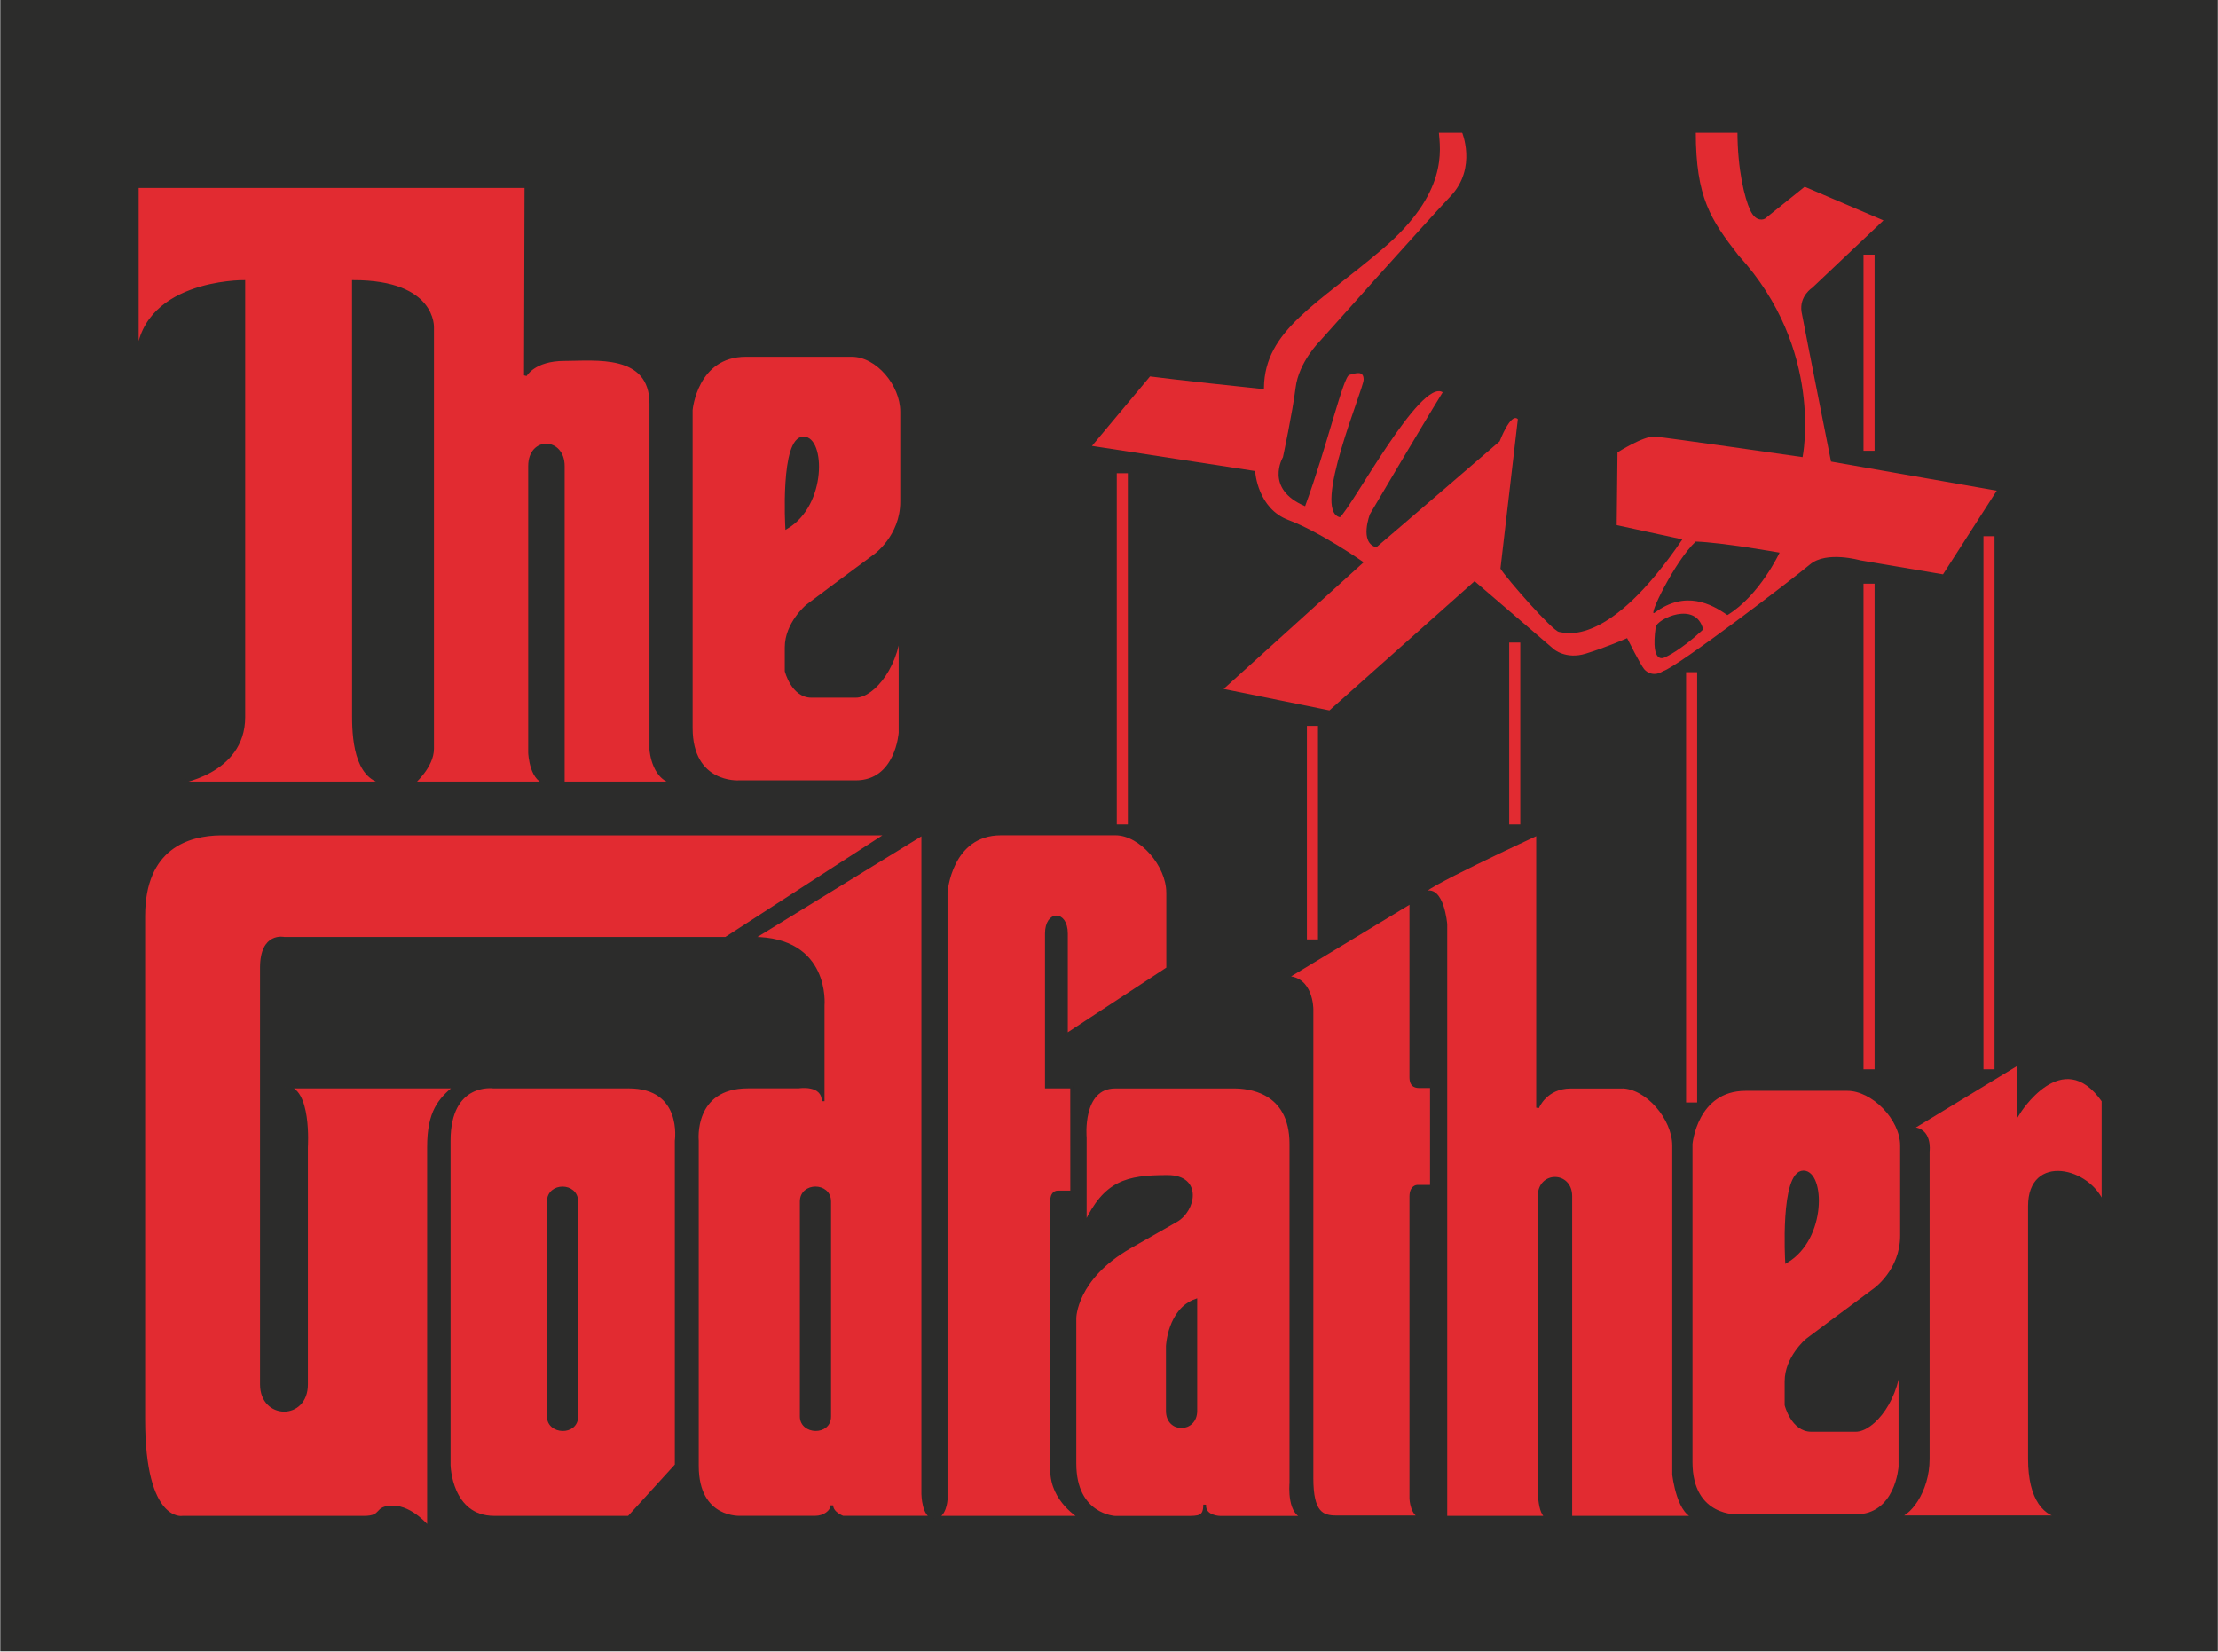
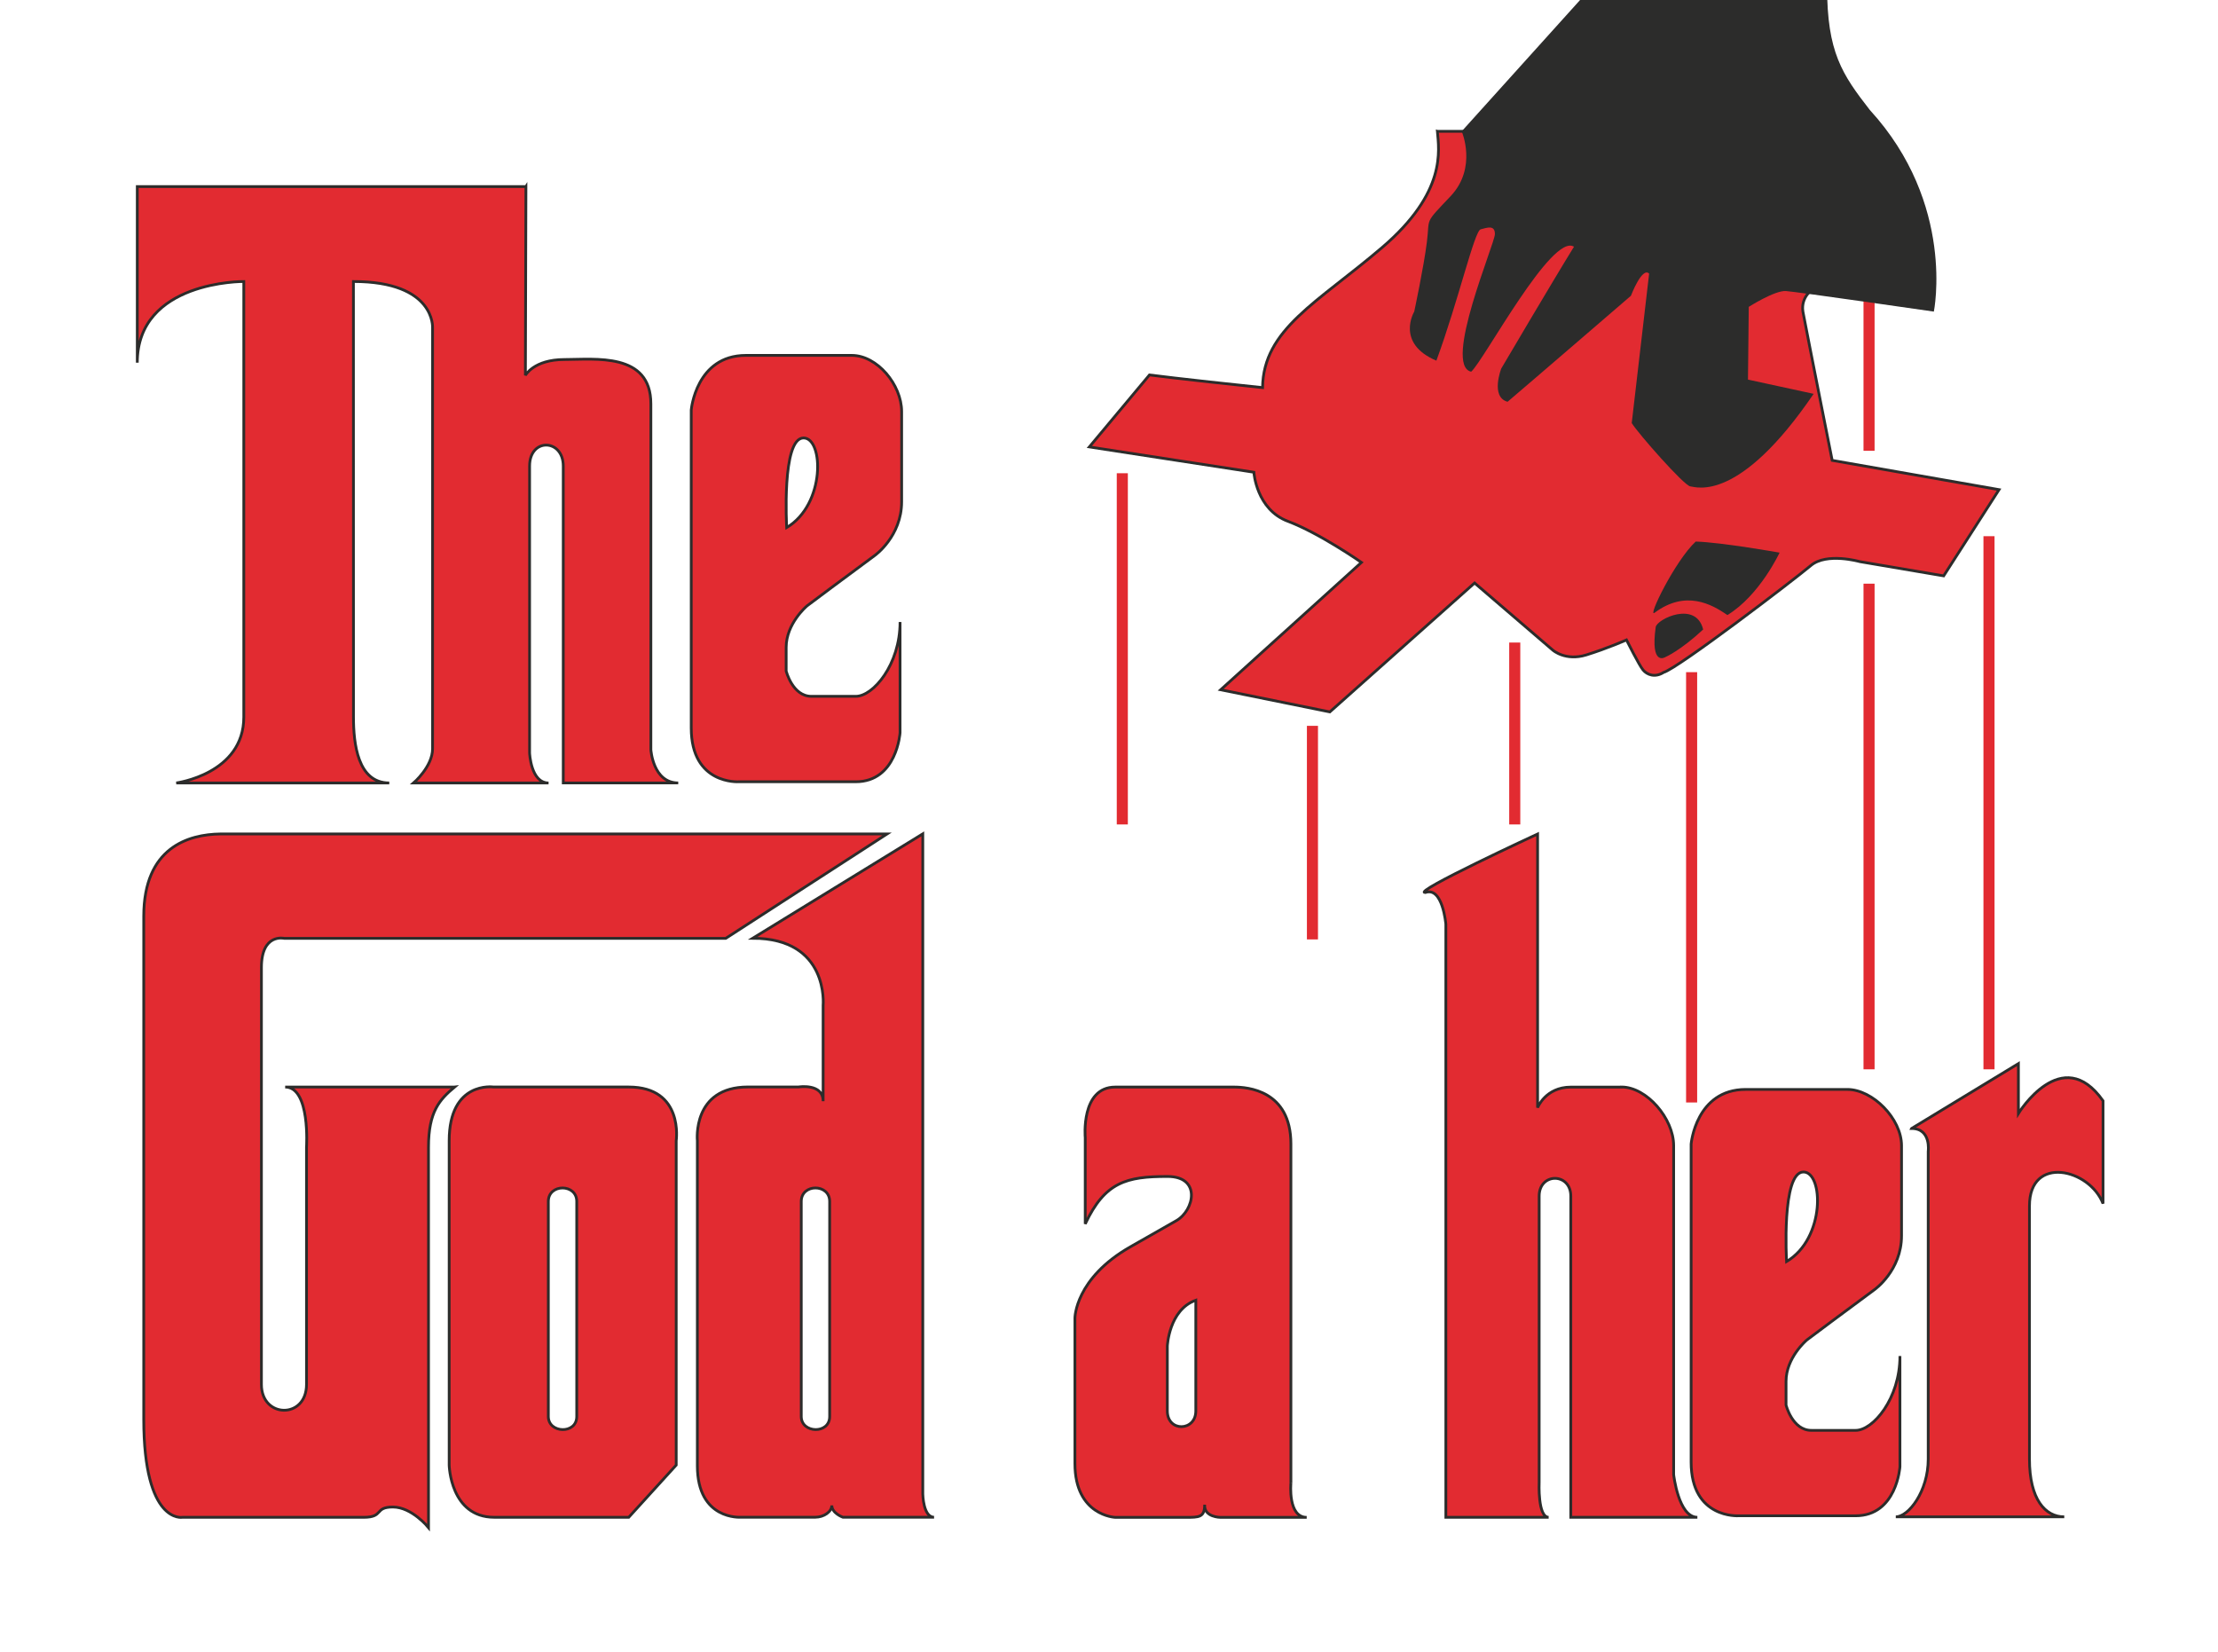
<svg xmlns="http://www.w3.org/2000/svg" version="1.1" viewBox="0 0 501.6 373.5">
  <g transform="translate(-124.219,-345.618)">
    <g transform="matrix(1.25,0,0,1.25,3.281,7.188)">
-       <path fill="#2c2c2b" d="m498,569.5-401.2,0,0-298.8,401.2,0,0,298.8z" />
      <path d="m390.1,467.4c4.58,0,9.445,5.724,9.445,10.59v59.53s0.858,7.727,4.293,7.727h-22.9v-58.1c0-4.293-5.724-4.293-5.724,0v51.8s-0.286,6.296,1.718,6.296h-18.6v-107.3s-0.572-6.868-3.721-5.724c-2.573,0,20.32-10.59,20.32-10.59v49.51s1.433-3.721,6.01-3.721h9.158z" stroke="#2c2c2b" stroke-width="0.5" fill="#e22b31" />
      <path d="m423.6,513.2s8.013-6.01,12.31-9.158c0,0,4.866-3.434,4.866-9.731v-16.31c0-4.866-5.226-10.16-9.805-10.16h-18.39c-9.015,0-9.874,9.873-9.874,9.873v57.53c0,10.3,8.586,9.73,8.586,9.73h21.18c7.44,0,8.014-8.872,8.014-8.872v-20.03c0,7.727-4.867,13.45-8.014,13.45h-8.014c-3.434,0-4.579-4.58-4.579-4.58v-4.293c0-4.293,3.721-7.441,3.721-7.441m-0.573-30.43c3.627,0,4.006,12-3.052,16.2,0,0-0.954-16.2,3.052-16.2z" stroke="#2c2c2b" stroke-width="0.5" fill="#e22b31" />
      <path d="m242.7,380.4s8.014-6.01,12.31-9.158c0,0,4.865-3.435,4.865-9.731v-16.31c0-4.866-4.434-10.16-9.013-10.16h-19.18c-9.015,0-9.873,9.874-9.873,9.874v57.53c0,10.3,8.586,9.73,8.586,9.73h21.18c7.441,0,8.014-8.872,8.014-8.872v-20.03c0,7.727-4.866,13.45-8.014,13.45h-8.013c-3.435,0-4.579-4.579-4.579-4.579v-4.293c0-4.293,3.72-7.441,3.72-7.441m-0.572-30.43c3.627,0,4.006,12-3.052,16.21,0,0-0.955-16.21,3.052-16.21z" stroke="#2c2c2b" stroke-width="0.5" fill="#e22b31" />
-       <path d="m308,432.2c0-4.865-4.866-10.59-9.445-10.59h-20.71c-9.169,0-9.922,10.59-9.922,10.59v109.9s-0.199,3.147-2.097,3.147h26.33s-5.14-2.956-5.14-8.489v-47.89s-0.381-2.479,1.145-2.479h2.479l-0.01-18.99h-4.569v-27.76c0-4.007,3.625-4.007,3.625,0v18.32l18.32-12.02v-13.74" stroke="#2c2c2b" stroke-width="0.5" fill="#e22b31" />
      <path d="m210.5,467.4h-24.47s-8.015-1.144-8.015,9.731v58.67s0.193,9.444,8.158,9.444h24.33l8.586-9.444v-58.67s1.432-9.731-8.587-9.731m-9.409,59.62c0,3.243-5.139,3.053-5.139,0v-38.92c0-3.243,5.139-3.245,5.139,0v38.92z" stroke="#2c2c2b" stroke-width="0.5" fill="#e22b31" />
      <path d="m263.7,541.1,0-119.5-30.77,18.89c13.88,0,12.74,12.16,12.74,12.16v17.32c0-3.292-4.435-2.577-4.435-2.577h-9.158c-10.16,0-9.16,9.731-9.16,9.731v58.81c0,9.873,7.872,9.301,7.872,9.301h13.45c1.576,0,3.002-1.001,3.002-2.146,0,1.431,2.002,2.146,2.002,2.146h16.5c-1.965,0-2.04-4.149-2.04-4.149m-16.85-14.07c0,3.243-5.14,3.053-5.14,0v-38.92c0-3.243,5.14-3.245,5.14,0v38.92z" stroke="#2c2c2b" stroke-width="0.5" fill="#e22b31" />
      <path d="m179,467.4c-2.721,2.29-4.724,4.437-4.724,10.88v68.83s-3.005-3.72-6.44-3.72c-3.434,0-1.575,1.86-5.295,1.86h-32.77s-7.013,1.288-7.013-17.74v-91.01c0-12.45,8.087-14.81,13.88-14.88h120.6c-29.19,18.89-29.19,18.89-29.19,18.89h-79.85s-4.15-1.002-4.15,5.294v75.41c0,6.153,8.157,6.296,8.157,0v-42.93s0.717-10.88-3.863-10.88h30.62z" stroke="#2c2c2b" stroke-width="0.5" fill="#e22b31" />
      <path d="m330.3,539.1v-61.39c0-9.73-7.871-10.3-10.3-10.3h-21.47c-6.296,0-5.438,9.159-5.438,9.159v15.6c3.578-7.584,7.441-8.583,14.88-8.583,6.152,0,4.865,6.151,1.573,8.011-3.291,1.86-8.3,4.723-8.3,4.723-10.02,5.723-10.02,12.88-10.02,12.88v26.33c0,9.444,7.298,9.73,7.298,9.73h12.74c2.433,0,3.434,0,3.434-2.289-0.143,2.289,2.862,2.289,2.862,2.289h15.6c-3.434,0-2.864-6.153-2.864-6.153m-17.2-13.1c0,3.72-5.151,3.861-5.151,0v-11.73s0.286-6.585,5.151-8.301v20.03z" stroke="#2c2c2b" stroke-width="0.5" fill="#e22b31" />
-       <path d="m352,434v31.62c0,1.716,1.004,1.716,1.719,1.716h2.002v18.03h-2.576s-1.145,0.005-1.145,1.862v54.66s0.143,3.291,2.146,3.291h-15.6c-2.576,0-4.437-0.715-4.437-7.012v-84.86s0-5.725-4.579-5.725c22.47-13.59,22.47-13.59,22.47-13.59z" stroke="#2c2c2b" stroke-width="0.5" fill="#e22b31" />
      <path d="m442.6,474.9,19.32-11.73,0,9.015s7.87-12.88,15.31-2.289v18.6c-2.433-6.296-13.31-8.872-13.31,0.43v45.79c0,7.299,2.863,10.45,6.296,10.45h-30.48c2.292,0,5.867-4.579,5.867-10.45v-55.66s0.572-4.151-3.005-4.151z" stroke="#2c2c2b" stroke-width="0.5" fill="#e22b31" />
      <path d="m191.9,304.5-0.095,34.15s1.527-2.862,7.06-2.862c5.532,0,15.64-1.336,15.64,8.014v62.58s0.384,6.01,4.951,6.01h-20.8v-57.33c0-4.962-6.093-5.152-6.093,0v51.9s0.214,5.437,3.435,5.437h-24.43s3.444-2.958,3.444-6.201v-76.13s0.552-8.394-14.32-8.394c0,0,0.01,74.03,0.01,78.8s0.742,11.92,6.476,11.92h-38.54s12.22-1.622,12.22-11.92v-78.8s-19.27-0.192-19.27,14.69v-31.86h70.31z" stroke="#2c2c2b" stroke-width="0.5" fill="#e22b31" />
      <path d="m356.8,294.5c0.286,3.434,1.717,11.02-10.02,21.04-11.73,10.02-21.46,14.74-21.61,25.33-15.03-1.574-20.46-2.29-20.46-2.29l-10.88,13.02,29.77,4.579s0.428,6.726,6.153,8.872c5.724,2.147,13.31,7.442,13.31,7.442l-25.47,23.04,19.75,4.007,26.19-23.32,14.17,12.16s2.29,2.003,6.011,0.858c3.721-1.144,7.298-2.719,7.298-2.719s2.289,4.579,3.005,5.438,2.146,1.431,3.721,0.43c2.576-0.716,23.75-16.89,26.62-19.32,2.862-2.432,8.872-0.715,8.872-0.715l15.17,2.576,10.02-15.6-30.19-5.294s-4.293-21.61-5.295-26.9c-0.43-2.719,1.86-4.15,1.86-4.15l13.16-12.45-14.74-6.296-7.298,5.866s-1.288,0.716-2.29-1.43c-1.001-2.147-2.289-7.299-2.289-14.17h-54.52z" stroke="#2c2c2b" stroke-width="0.5" fill="#e22b31" />
      <path fill="#e22b31" d="m435.9,464.2-2.003,0,0-87.86,2.003,0,0,87.86z" />
      <path fill="#e22b31" d="m435.9,352.3-2.003,0,0-35.49,2.003,0,0,35.49z" />
      <path fill="#e22b31" d="m457.6,464.2-2.004,0,0-96.45,2.004,0,0,96.45z" />
      <path fill="#e22b31" d="m403.8,470.2-2.004,0,0-77.85,2.004,0,0,77.85z" />
      <path fill="#e22b31" d="m371.8,419.9-2.003,0,0-32.91,2.003,0,0,32.91z" />
      <path fill="#e22b31" d="m335.2,440.7-2.004,0,0-38.64,2.004,0,0,38.64z" />
      <path fill="#e22b31" d="m300.8,419.9-2.004,0,0-63.54,2.004,0,0,63.54z" />
-       <path fill="#2c2c2b" d="m361.2,294.5s2.863,6.582-2.004,11.73c-4.865,5.151-23.75,26.33-23.75,26.33s-3.721,3.721-4.293,8.3c-0.573,4.579-2.291,12.59-2.291,12.59s-3.433,5.723,4.007,8.872c4.007-10.88,6.869-23.47,8.014-23.76,1.145-0.286,2.576-0.859,2.576,0.859,0,1.717-9.444,23.75-4.293,24.9,2.289-2.003,14.6-25.18,18.6-22.61-3.721,6.011-13.16,22.04-13.16,22.04s-2.003,5.151,1.144,6.01c3.721-3.148,22.32-19.18,22.32-19.18s2.003-5.294,3.291-4.006l-3.148,27.04c1.144,1.861,9.444,11.3,10.59,11.45,1.144,0.144,8.872,3.006,22.32-16.74l-11.88-2.576,0.143-13.16s4.722-3.005,6.725-2.862c2.004,0.143,26.76,3.721,26.76,3.721s4.007-19.46-11.59-36.49c-5.009-6.439-7.727-10.45-7.727-22.32l-42.36-0.143z" />
+       <path fill="#2c2c2b" d="m361.2,294.5s2.863,6.582-2.004,11.73s-3.721,3.721-4.293,8.3c-0.573,4.579-2.291,12.59-2.291,12.59s-3.433,5.723,4.007,8.872c4.007-10.88,6.869-23.47,8.014-23.76,1.145-0.286,2.576-0.859,2.576,0.859,0,1.717-9.444,23.75-4.293,24.9,2.289-2.003,14.6-25.18,18.6-22.61-3.721,6.011-13.16,22.04-13.16,22.04s-2.003,5.151,1.144,6.01c3.721-3.148,22.32-19.18,22.32-19.18s2.003-5.294,3.291-4.006l-3.148,27.04c1.144,1.861,9.444,11.3,10.59,11.45,1.144,0.144,8.872,3.006,22.32-16.74l-11.88-2.576,0.143-13.16s4.722-3.005,6.725-2.862c2.004,0.143,26.76,3.721,26.76,3.721s4.007-19.46-11.59-36.49c-5.009-6.439-7.727-10.45-7.727-22.32l-42.36-0.143z" />
      <path fill="#2c2c2b" d="m396.1,381.6c-1.377,1.025,3.721-9.445,7.442-12.88,4.722,0.143,15.17,2.004,15.17,2.004s-3.577,7.727-9.445,11.3c-2.861-2.003-7.584-4.579-13.16-0.429z" />
      <path fill="#2c2c2b" d="m396.3,384.2c0.203-1.459,7.298-4.865,8.586,0.429-4.151,3.864-6.869,5.009-6.869,5.009s-2.719,1.717-1.717-5.438z" />
    </g>
  </g>
</svg>